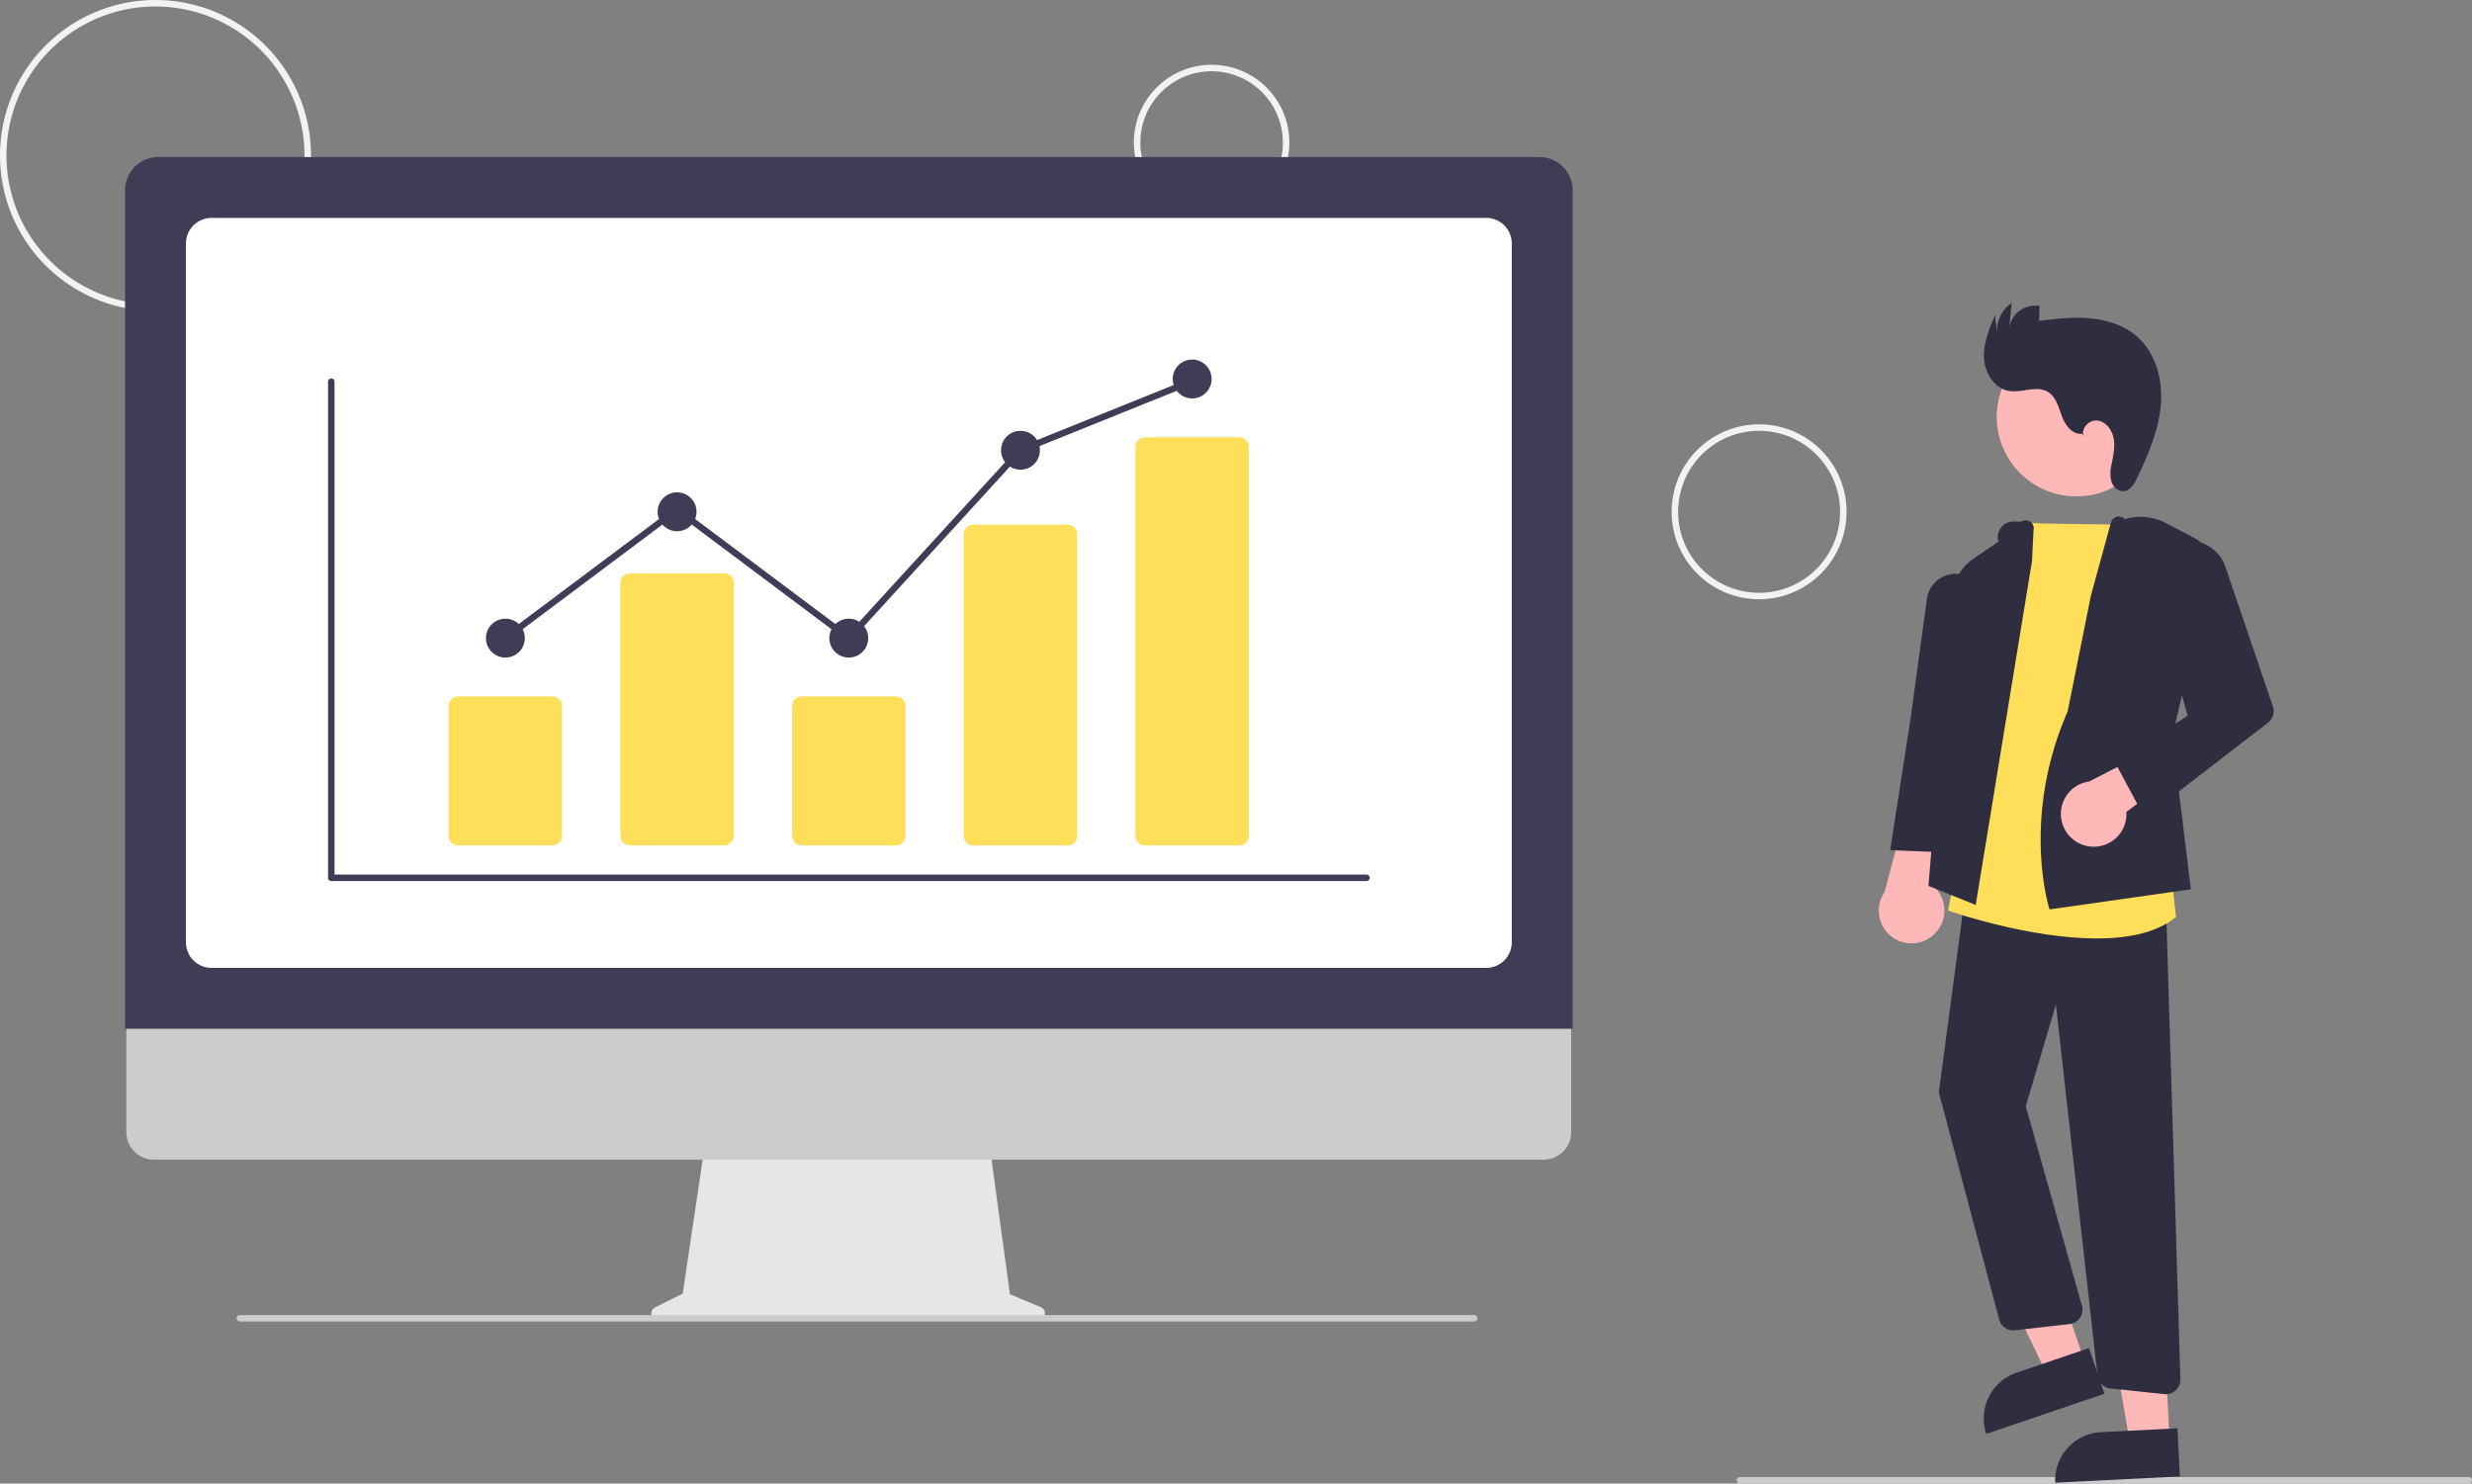
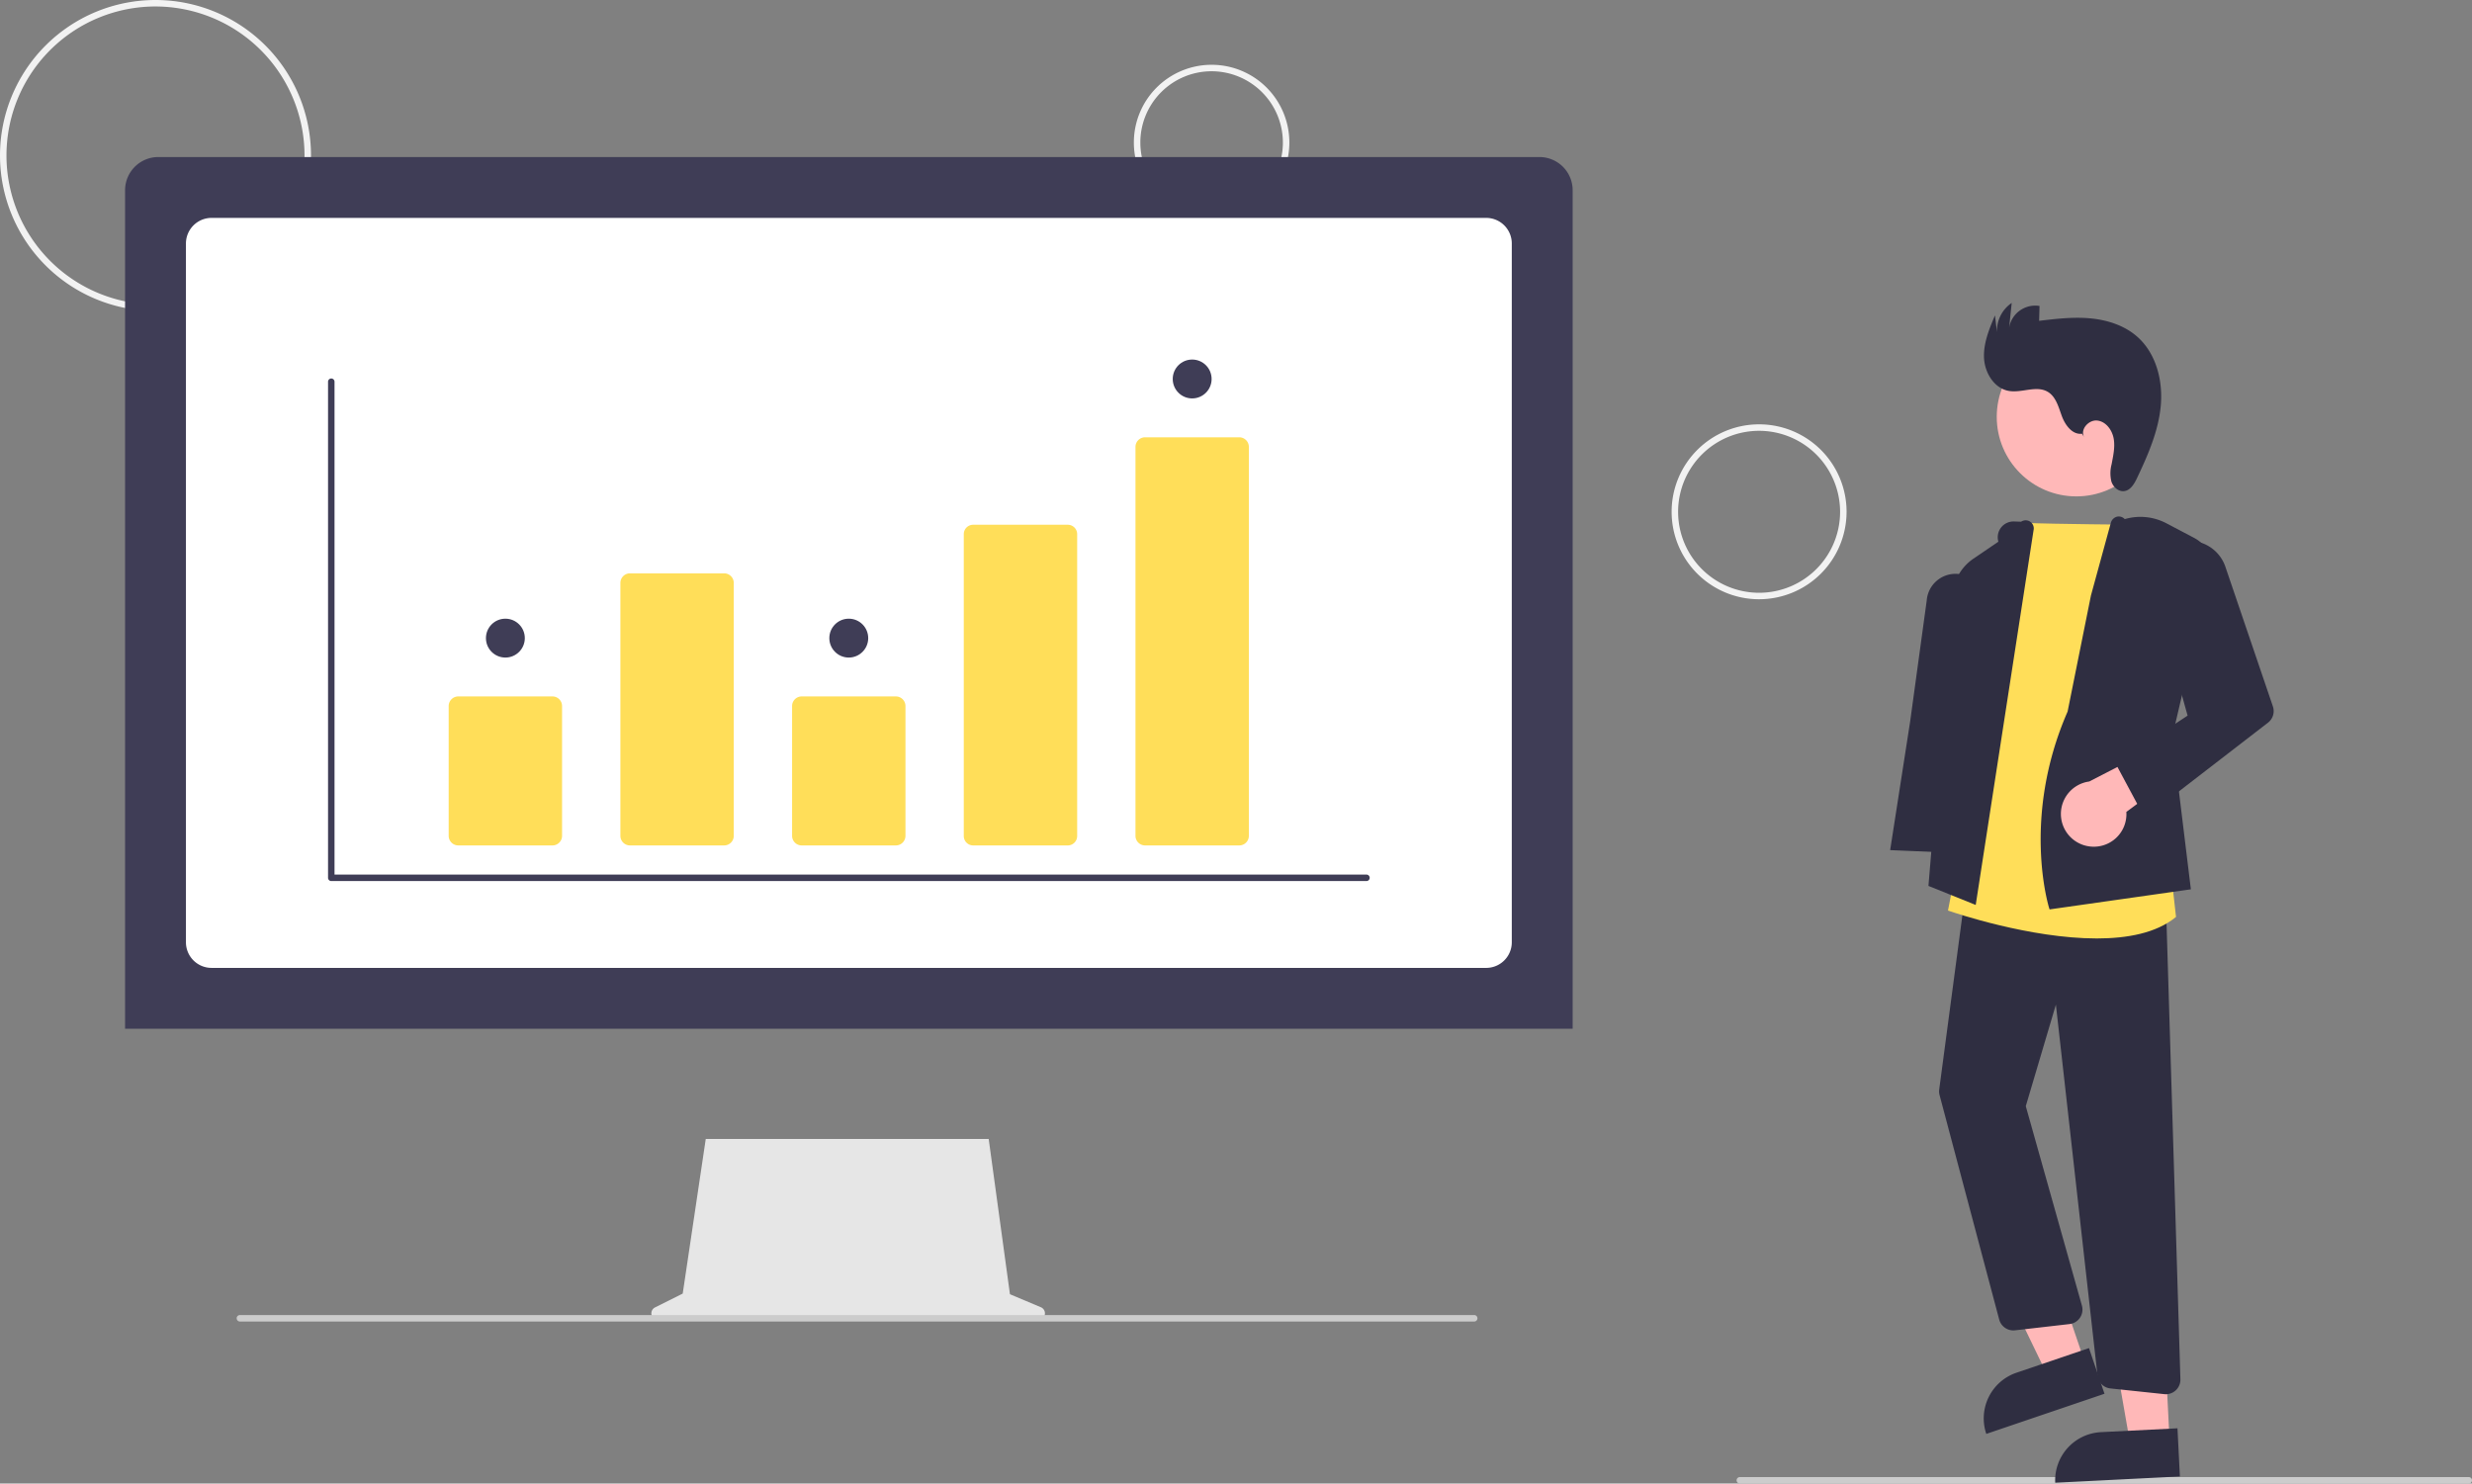
<svg xmlns="http://www.w3.org/2000/svg" width="763.057" height="458" data-name="Layer 1">
  <rect width="100%" height="100%" fill="#808080" stroke="none" />
  <path fill="#f2f2f2" d="M48 96a48 48 0 1 1 48-48 48.054 48.054 0 0 1-48 48Zm0-94a46 46 0 1 0 46 46A46.052 46.052 0 0 0 48 2Zm326 66a24 24 0 1 1 24-24 24.027 24.027 0 0 1-24 24Zm0-46a22 22 0 1 0 22 22 22.025 22.025 0 0 0-22-22Zm169 163a27 27 0 1 1 27-27 27.03 27.03 0 0 1-27 27Zm0-52a25 25 0 1 0 25 25 25.028 25.028 0 0 0-25-25Z" />
  <path fill="#ccc" d="M762.057 458h-225a1 1 0 0 1 0-2h225a1 1 0 0 1 0 2Z" />
  <circle cx="640.917" cy="128.686" r="24.561" fill="#ffb8b8" />
  <path fill="#ffb8b8" d="m643.465 420.343-11.608 3.942-20.733-42.899 17.133-5.819 15.208 44.776z" />
  <path fill="#2f2e41" d="m622.439 423.785 22.387-7.604 4.788 14.096-36.483 12.392a14.887 14.887 0 0 1 9.308-18.884Z" />
  <path fill="#ffb8b8" d="m669.694 444.575-12.244.615-8.201-46.935 18.072-.909 2.373 47.229z" />
  <path fill="#2f2e41" d="m648.528 442.131 23.614-1.187.747 14.868-38.482 1.934a14.887 14.887 0 0 1 14.121-15.615Z" />
-   <path fill="#ffb8b8" d="M596.829 288.63a10.056 10.056 0 0 0-.468-15.412l11.674-33.774-17.991 4.597-8.328 31.368a10.11 10.11 0 0 0 15.113 13.221Z" />
  <path fill="#2f2e41" d="M668.55 430.424a4.544 4.544 0 0 1-.474-.026l-16.62-1.76a4.472 4.472 0 0 1-3.999-3.973l-12.845-114.51-9.294 31.335 17.329 61.583a4.5 4.5 0 0 1-3.818 5.69l-16.848 1.936a4.523 4.523 0 0 1-4.863-3.315l-18.409-69.303a4.482 4.482 0 0 1-.111-1.748l8.274-62.199 61.714 4.95 4.462 146.702a4.5 4.5 0 0 1-4.498 4.638Z" />
  <path fill="#ffde59" d="M647.217 289.719c-20.676 0-44.085-7.989-45.502-8.48l-.41-.142 23.324-119.684.43.018c9.243.375 34.469.567 34.723.569l.452.003 9.723 105.62 1.738 15.448-.213.172c-5.948 4.809-14.821 6.476-24.265 6.476Z" />
-   <path fill="#2f2e41" d="m609.864 279.375-14.589-5.876 7.436-89.944a14.856 14.856 0 0 1 6.474-11.103l7.677-5.225a4.868 4.868 0 0 1 4.827-6.24l2.2.071a2.5 2.5 0 0 1 3.826 2.66l-.483 9.53Z" />
+   <path fill="#2f2e41" d="m609.864 279.375-14.589-5.876 7.436-89.944a14.856 14.856 0 0 1 6.474-11.103l7.677-5.225a4.868 4.868 0 0 1 4.827-6.24l2.2.071a2.5 2.5 0 0 1 3.826 2.66Z" />
  <path fill="#2f2e41" d="m602.503 263.251-19.049-.802 6.17-39.693 5.114-37.348a8.924 8.924 0 0 1 11.578-7.846 8.917 8.917 0 0 1 6.174 9.647l-5.18 40.467Zm30.162 17.5-.13-.4c-.088-.275-8.673-27.812 5.692-60.673l7.203-35.825 6.155-22.495a2.69 2.69 0 0 1 1.632-1.773 2.477 2.477 0 0 1 2.648.68 17.198 17.198 0 0 1 12.86 1.286l8.645 4.554a9.815 9.815 0 0 1 4.981 10.923l-11.815 50.423 5.743 47.097Z" />
  <path fill="#ffb8b8" d="M645.245 261.338a10.056 10.056 0 0 0 11.118-10.684l26.756-19.821-9.353-4.434-28.851 14.862a10.11 10.11 0 0 0 .33 20.077Z" />
  <path fill="#2f2e41" d="m662.02 252.465-9.037-16.869 22.287-14.668-10.876-39.01a11.795 11.795 0 0 1 9.03-14.731 11.827 11.827 0 0 1 13.5 7.764l14.674 43.135a4.5 4.5 0 0 1-1.511 5.013Zm-19.365-118.57c-2.944.383-5.165-2.629-6.195-5.414s-1.815-6.026-4.375-7.53c-3.497-2.056-7.972.416-11.971-.262-4.516-.766-7.453-5.552-7.683-10.127s1.59-8.976 3.377-13.194l.624 5.242a10.396 10.396 0 0 1 4.542-9.086l-.803 7.692a8.164 8.164 0 0 1 9.392-6.756l-.127 4.584c5.217-.62 10.479-1.242 15.71-.77s10.501 2.129 14.467 5.574c5.931 5.154 8.098 13.641 7.37 21.466s-3.957 15.174-7.323 22.275c-.847 1.786-2.018 3.802-3.982 4.03-1.765.204-3.38-1.27-3.928-2.96a10.73 10.73 0 0 1 .047-5.271c.497-2.638 1.122-5.333.656-7.976s-2.368-5.254-5.032-5.578-5.39 2.721-4.11 5.08Z" />
  <path fill="#e6e6e6" d="m321.31 403.577-9.56-4.026-6.56-47.928h-87.34l-7.108 47.733-8.554 4.276a2.031 2.031 0 0 0 .908 3.848h117.426a2.031 2.031 0 0 0 .788-3.903Z" />
-   <path fill="#ccc" d="M476.519 358H47.481A8.5 8.5 0 0 1 39 349.5V289h446v60.5a8.5 8.5 0 0 1-8.481 8.5Z" />
  <path fill="#3f3d56" d="M485.448 317.594H38.608V58.727A10.258 10.258 0 0 1 48.855 48.48h426.346a10.259 10.259 0 0 1 10.247 10.247Z" />
  <path fill="#fff" d="M458.76 298.805H65.296a7.908 7.908 0 0 1-7.9-7.9V75.169a7.909 7.909 0 0 1 7.9-7.9H458.76a7.909 7.909 0 0 1 7.9 7.9v215.738a7.908 7.908 0 0 1-7.9 7.9Z" />
  <path fill="#ccc" d="M455.057 407.98h-381a1 1 0 0 1 0-2h381a1 1 0 0 1 0 2Z" />
  <path fill="#3f3d56" d="M421.796 272H102.261a1 1 0 0 1-1-1V117.847a1 1 0 0 1 2 0V270h318.535a1 1 0 0 1 0 2Z" />
  <path fill="#ffde59" d="M170.531 261h-29.063a2.972 2.972 0 0 1-2.968-2.968v-40.064a2.972 2.972 0 0 1 2.968-2.968h29.063a2.972 2.972 0 0 1 2.969 2.968v40.064a2.972 2.972 0 0 1-2.969 2.968Zm53 0h-29.063a2.972 2.972 0 0 1-2.968-2.968v-78.064a2.972 2.972 0 0 1 2.968-2.968h29.063a2.972 2.972 0 0 1 2.969 2.968v78.064a2.972 2.972 0 0 1-2.969 2.968Zm53 0h-29.063a2.972 2.972 0 0 1-2.968-2.968v-40.064a2.972 2.972 0 0 1 2.968-2.968h29.063a2.972 2.972 0 0 1 2.969 2.968v40.064a2.972 2.972 0 0 1-2.969 2.968Zm53 0h-29.063a2.907 2.907 0 0 1-2.968-2.834v-93.332a2.907 2.907 0 0 1 2.968-2.834h29.063a2.907 2.907 0 0 1 2.969 2.834v93.332a2.907 2.907 0 0 1-2.969 2.834Zm53 0h-29.063a2.972 2.972 0 0 1-2.968-2.968V137.968a2.972 2.972 0 0 1 2.968-2.968h29.063a2.972 2.972 0 0 1 2.969 2.968v120.064a2.972 2.972 0 0 1-2.969 2.968Z" />
  <circle cx="156" cy="197" r="6" fill="#3f3d56" />
-   <circle cx="209" cy="158" r="6" fill="#3f3d56" />
  <circle cx="262" cy="197" r="6" fill="#3f3d56" />
-   <circle cx="315" cy="139" r="6" fill="#3f3d56" />
  <circle cx="368" cy="117" r="6" fill="#3f3d56" />
-   <path fill="#3f3d56" d="M262.126 198.344 209 158.552 156.6 197.8l-1.2-1.6 53.6-40.147 52.874 39.603 52.541-57.498.211-.086 53-21.354.748 1.855-52.789 21.269-53.459 58.502z" />
</svg>